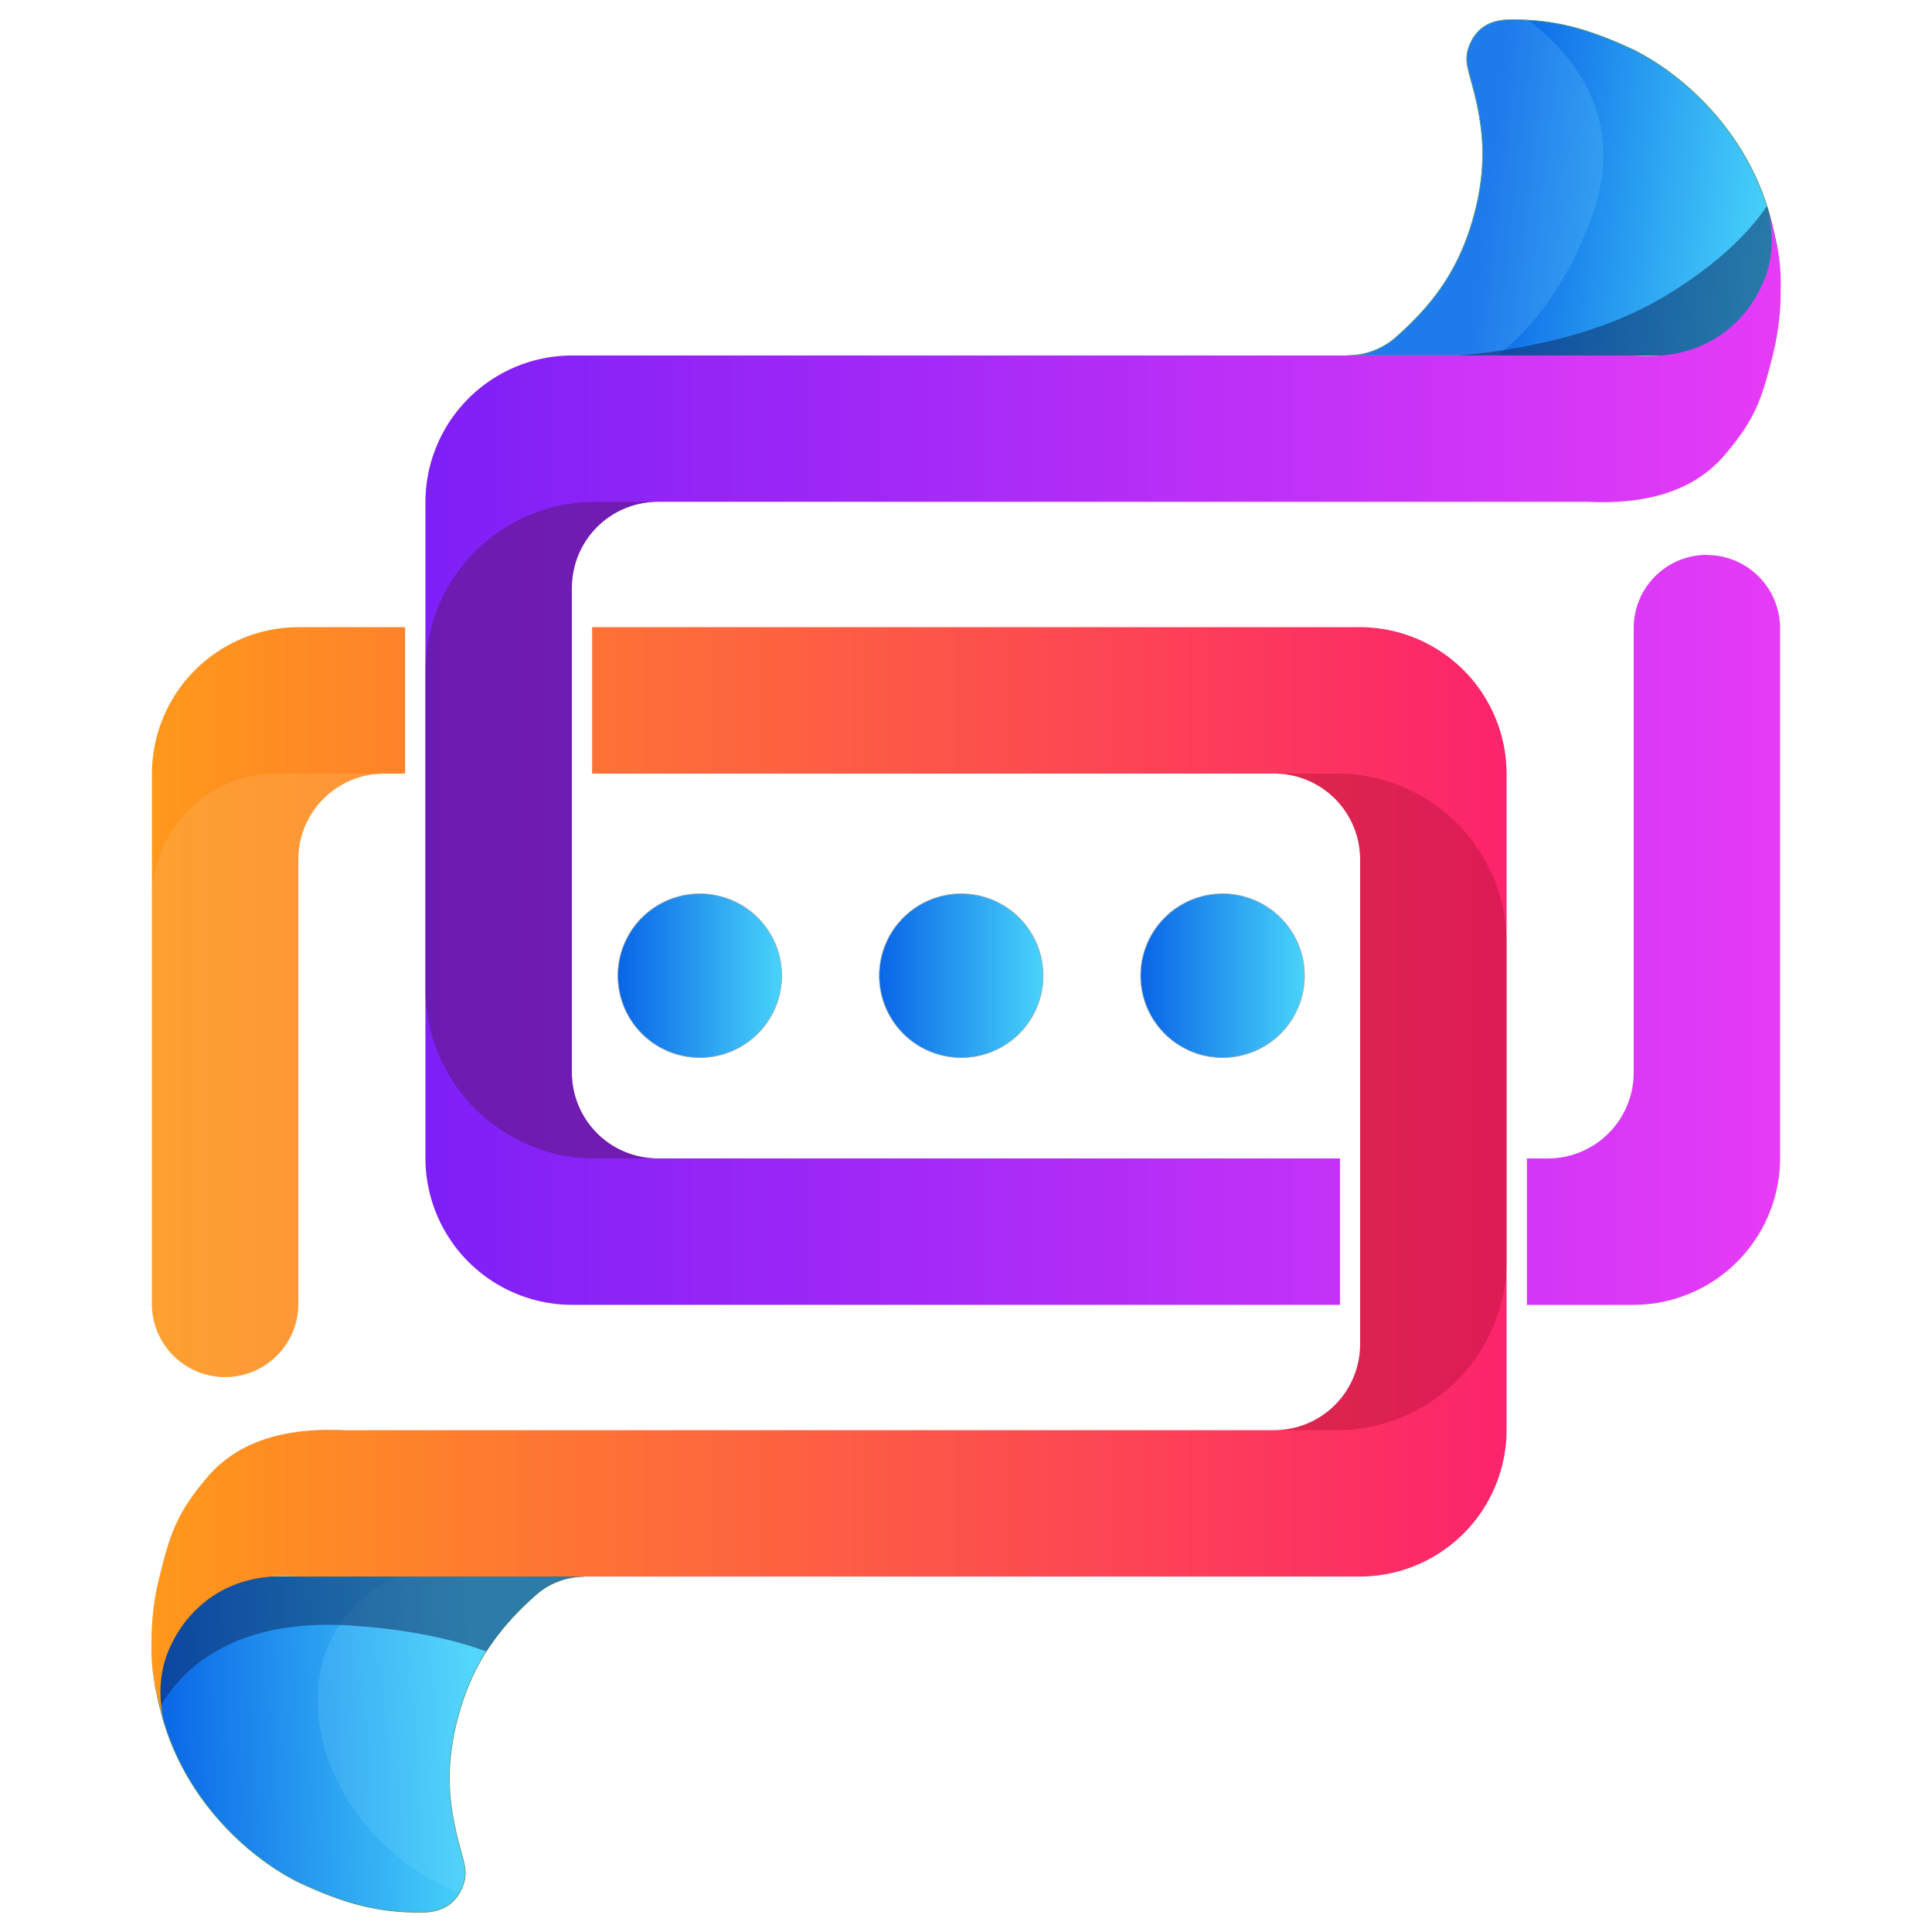
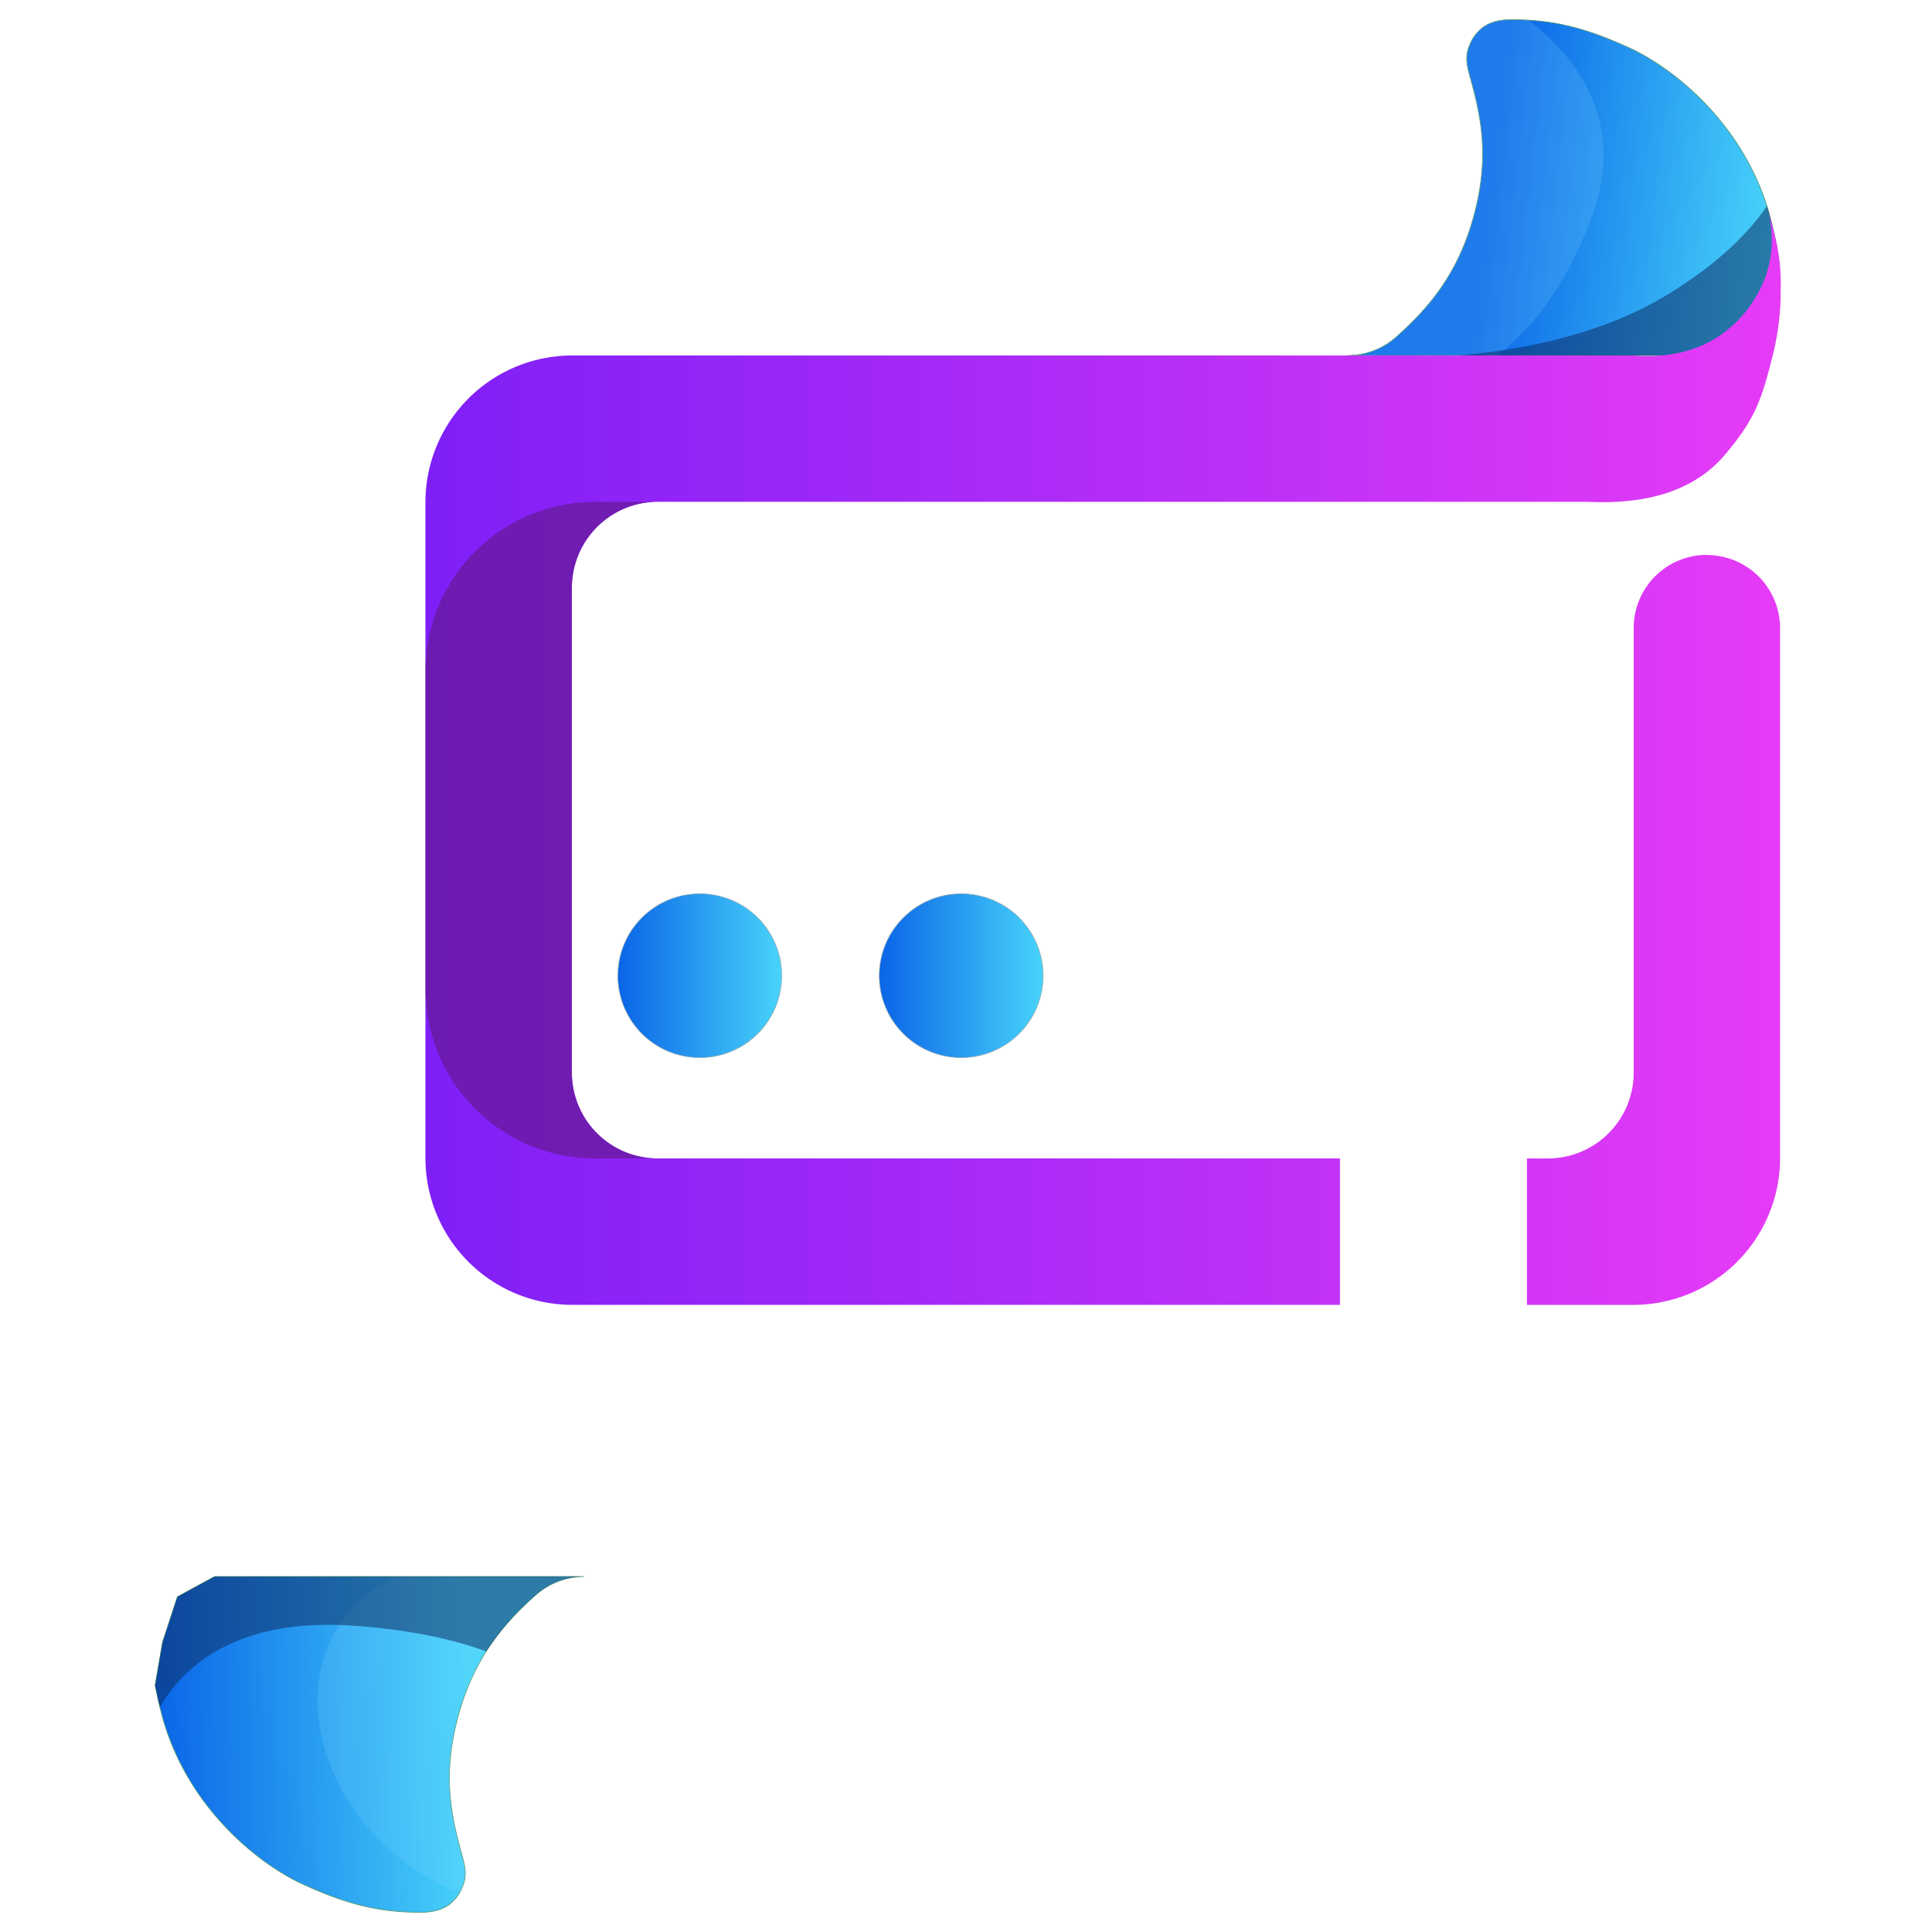
<svg xmlns="http://www.w3.org/2000/svg" xmlns:xlink="http://www.w3.org/1999/xlink" id="OBJECTS" viewBox="0 0 500 500">
  <defs>
    <style>.cls-1,.cls-4{stroke:#539873;}.cls-1,.cls-10,.cls-4,.cls-8,.cls-9{stroke-width:0.18px;}.cls-1{fill:url(#linear-gradient);}.cls-2{fill:#89e2ff;opacity:0.18;}.cls-11,.cls-12,.cls-2,.cls-3,.cls-7{isolation:isolate;}.cls-3{fill:#0d2b5e;opacity:0.53;}.cls-4{fill:url(#linear-gradient-2);}.cls-5{fill:url(#linear-gradient-3);}.cls-6{fill:url(#linear-gradient-4);}.cls-7{fill:#feae53;opacity:0.4;}.cls-10,.cls-8,.cls-9{stroke:#93a8b1;stroke-opacity:0.87;}.cls-8{fill:url(#linear-gradient-5);}.cls-9{fill:url(#linear-gradient-6);}.cls-10{fill:url(#linear-gradient-7);}.cls-11{fill:#641991;opacity:0.69;}.cls-12{fill:#b51238;opacity:0.43;}</style>
    <linearGradient id="linear-gradient" x1="44.89" y1="584.5" x2="66.99" y2="581.95" gradientTransform="matrix(3.35, 0, 0, -3.35, 234.58, 2007.82)" gradientUnits="userSpaceOnUse">
      <stop offset="0" stop-color="#0964e7" />
      <stop offset="1" stop-color="#48d4fa" />
    </linearGradient>
    <linearGradient id="linear-gradient-2" x1="-58.12" y1="464.34" x2="-33.6" y2="464.95" xlink:href="#linear-gradient" />
    <linearGradient id="linear-gradient-3" x1="-37.17" y1="540.96" x2="67.55" y2="540.96" gradientTransform="matrix(3.35, 0, 0, -3.35, 234.58, 2007.82)" gradientUnits="userSpaceOnUse">
      <stop offset="0" stop-color="#7e1ff7" />
      <stop offset="1" stop-color="#e63bf7" />
    </linearGradient>
    <linearGradient id="linear-gradient-4" x1="-58.35" y1="508.63" x2="46.37" y2="508.63" gradientTransform="matrix(3.35, 0, 0, -3.35, 234.58, 2007.82)" gradientUnits="userSpaceOnUse">
      <stop offset="0" stop-color="#ff981b" />
      <stop offset="1" stop-color="#fc236c" />
    </linearGradient>
    <linearGradient id="linear-gradient-5" x1="-22.37" y1="524.05" x2="-9.56" y2="524.05" xlink:href="#linear-gradient" />
    <linearGradient id="linear-gradient-6" x1="-2.17" y1="524.05" x2="10.63" y2="524.05" xlink:href="#linear-gradient" />
    <linearGradient id="linear-gradient-7" x1="18.02" y1="524.05" x2="30.83" y2="524.05" xlink:href="#linear-gradient" />
  </defs>
  <g id="g171881">
    <path id="path45520" class="cls-1" d="M457.8,55.06c-6.09-21.21-22.11-35.67-35-42.14-10.28-4.75-19.58-8.12-32.93-7.79-4.44.27-7,2.1-8.73,4.88-2.07,3.73-1.77,5.9-.8,9.5,3,10.69,5.36,21.45.83,37.29C377,71.36,369.51,80,361,87.52A18.84,18.84,0,0,1,348.85,92h95.59l9.65-5.24L457.93,75l1.93-11.16C459.19,60.61,458.52,57.6,457.8,55.06Z" />
    <path id="path75428" class="cls-2" d="M391.1,5.11l-1.24,0c-4.44.27-7,2.1-8.74,4.88-2.07,3.73-1.76,5.9-.8,9.5,3,10.69,5.37,21.45.84,37.29C377,71.35,369.51,80,361,87.53A18.94,18.94,0,0,1,348.85,92h38.76c8.7-6.86,17.71-17.91,24.28-35.72,8.45-22.91-1.72-39.82-16.23-51q-2.21-.14-4.56-.12Z" />
    <path id="path74359" class="cls-3" d="M457.27,53.33c-4.63,6.81-12.56,14.94-26.14,23.17C414.47,86.58,394,90.56,377.5,92h66.94l9.65-5.24L457.93,75l1.93-11.16c-.66-3.26-1.34-6.27-2.06-8.81C457.63,54.48,457.45,53.9,457.27,53.33Z" />
    <path id="path45516" class="cls-4" d="M42.2,444.94c6.09,21.21,22.11,35.67,35,42.14,10.28,4.75,19.58,8.12,32.93,7.79,4.43-.27,7-2.1,8.73-4.88,2.08-3.73,1.77-5.91.81-9.5-3-10.69-5.37-21.45-.84-37.29C123,428.65,130.49,420,139,412.47A18.94,18.94,0,0,1,151.15,408H55.56l-9.65,5.24L42.07,425l-1.93,11.16C40.8,439.4,41.48,442.4,42.2,444.94Z" />
    <path id="path74498" class="cls-2" d="M102.68,408c-34.82,16.54-22.46,66.48,16.25,81.87,2-3.66,1.7-5.83.75-9.39-3-10.69-5.37-21.45-.85-37.29C123,428.65,130.49,420,139,412.47A18.94,18.94,0,0,1,151.15,408Z" />
    <path id="path74396" class="cls-3" d="M55.56,408l-9.65,5.24L42.07,425l-1.93,11.16q.61,3,1.26,5.71c4.78-8.59,17.7-23.3,49.65-21.16,15.25,1,26.54,3.66,34.79,6.68A69,69,0,0,1,139,412.47,18.94,18.94,0,0,1,151.15,408Z" />
    <path id="path45522" class="cls-5" d="M457.55,54c2.31,10.11.55,18.38-5.58,26.45C444.5,89.71,434.41,92.89,422.56,92H148.21A38,38,0,0,0,110.1,130.1V299.57a38,38,0,0,0,38.11,38.12H346.78V299.8H170.26A22.23,22.23,0,0,1,148,277.53V152.15a22.24,22.24,0,0,1,22.28-22.28H411.05c13.34.62,26.7-1.9,35.44-12.28,7.67-9.11,9.38-13.91,12.28-25.6a66.84,66.84,0,0,0,2.06-16.83c.31-9.85-1.86-14.82-3.28-21.13ZM441.74,143.6a18.94,18.94,0,0,0-18.94,18.94v115a22.23,22.23,0,0,1-22.28,22.27h-5.35v37.89h27.39a38,38,0,0,0,38.12-38.12v-137a18.94,18.94,0,0,0-18.94-18.94Z" />
-     <path id="path45518" class="cls-6" d="M77.44,162.31a38,38,0,0,0-38.12,38.12v137a18.94,18.94,0,0,0,37.88,0v-115A22.23,22.23,0,0,1,99.48,200.2h5.36V162.31Zm75.8,0V200.2h176.5A22.22,22.22,0,0,1,352,222.47V347.85a22.23,22.23,0,0,1-22.27,22.28H89c-13.34-.62-26.7,1.9-35.44,12.28-7.67,9.11-9.38,13.91-12.28,25.6a66.9,66.9,0,0,0-2.06,16.83c-.31,9.85,1.86,14.82,3.27,21.13-2.3-10.1-.54-18.38,5.59-26.45,7.47-9.23,17.56-12.41,29.4-11.51H351.79A38,38,0,0,0,389.9,369.9V200.43a38,38,0,0,0-38.11-38.12Z" />
-     <path id="rect53650" class="cls-7" d="M71.74,200.2a32.35,32.35,0,0,0-32.42,32.42V337.46a18.94,18.94,0,0,0,37.88,0v-115A22.23,22.23,0,0,1,99.48,200.2Z" />
    <path id="circle45578" class="cls-8" d="M181.11,231.31a21.2,21.2,0,1,1-21.2,21.19A21.19,21.19,0,0,1,181.11,231.31Z" />
    <path id="circle45580" class="cls-9" d="M248.75,231.31a21.2,21.2,0,1,1-21.19,21.19A21.2,21.2,0,0,1,248.75,231.31Z" />
-     <path id="path45576" class="cls-10" d="M316.39,231.31A21.2,21.2,0,1,1,295.2,252.5,21.2,21.2,0,0,1,316.39,231.31Z" />
    <path id="path48505" class="cls-11" d="M154.1,129.88a43.9,43.9,0,0,0-44,44V255.8a43.9,43.9,0,0,0,44,44h16.16A22.23,22.23,0,0,1,148,277.53V152.15a22.24,22.24,0,0,1,22.28-22.28Z" />
-     <path id="rect47189" class="cls-12" d="M345.9,370.13a43.9,43.9,0,0,0,44-44V244.2a43.9,43.9,0,0,0-44-44H329.74A22.23,22.23,0,0,1,352,222.48V347.85a22.23,22.23,0,0,1-22.27,22.28Z" />
  </g>
</svg>